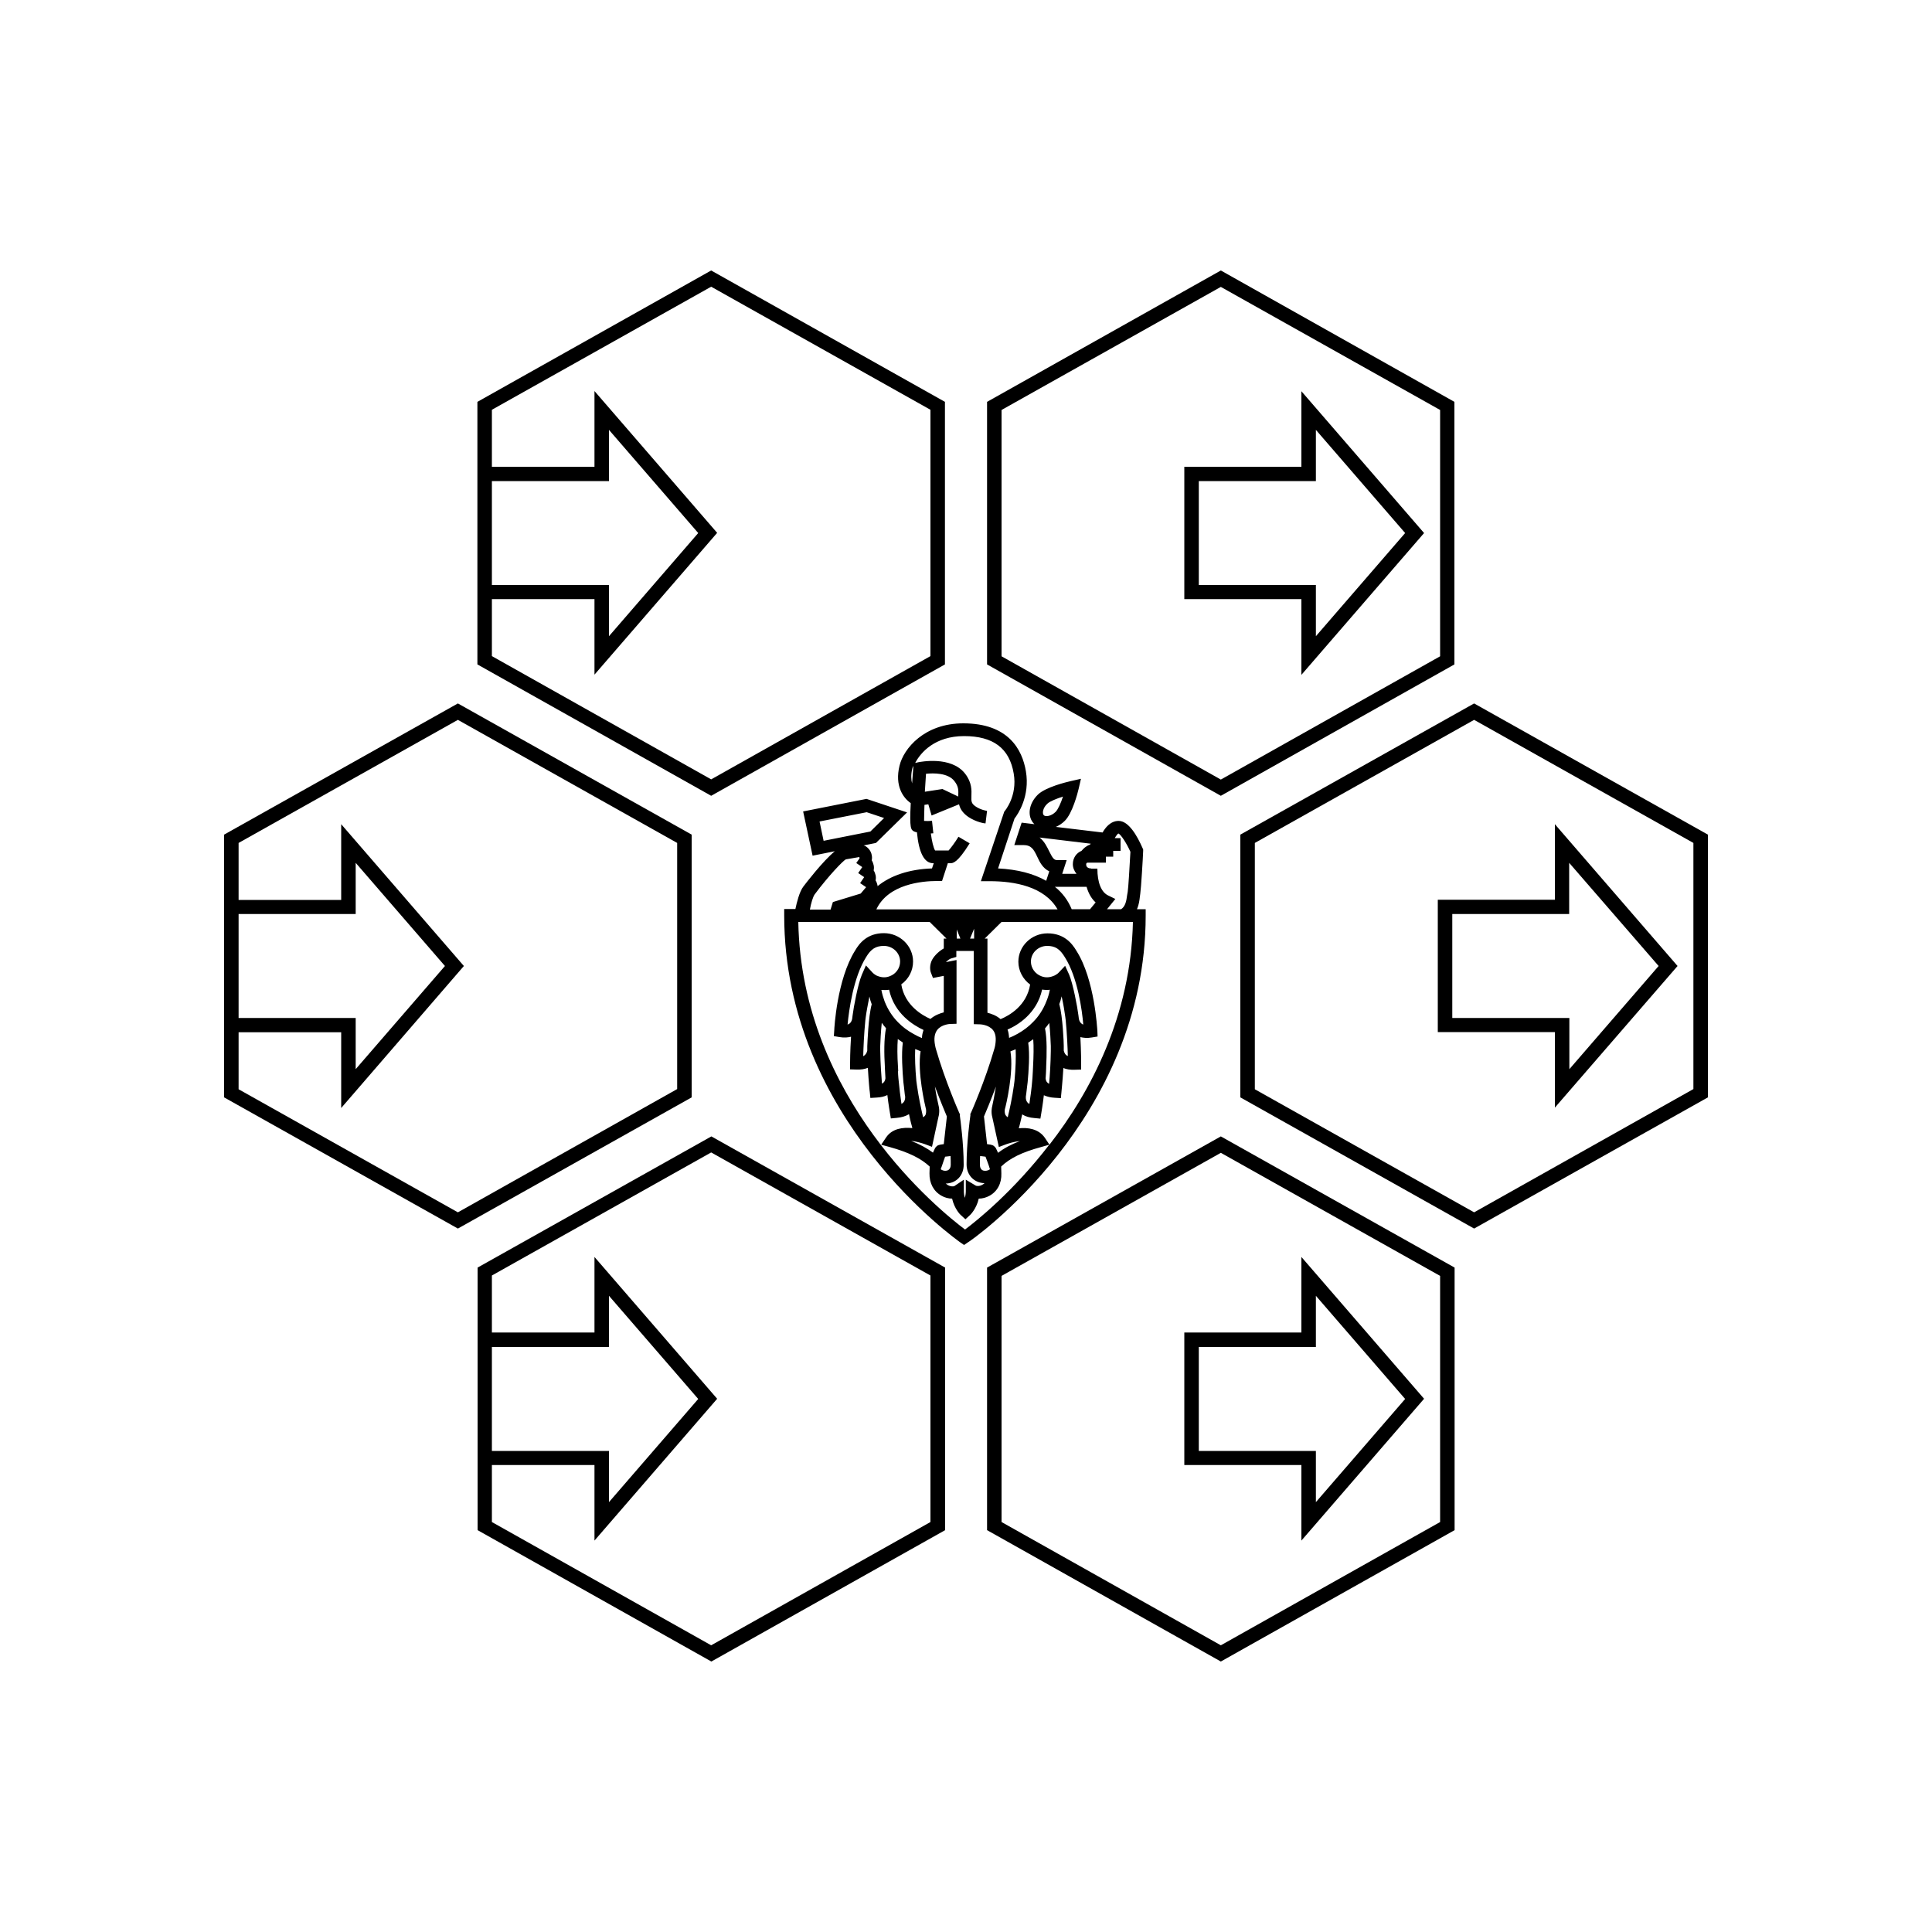
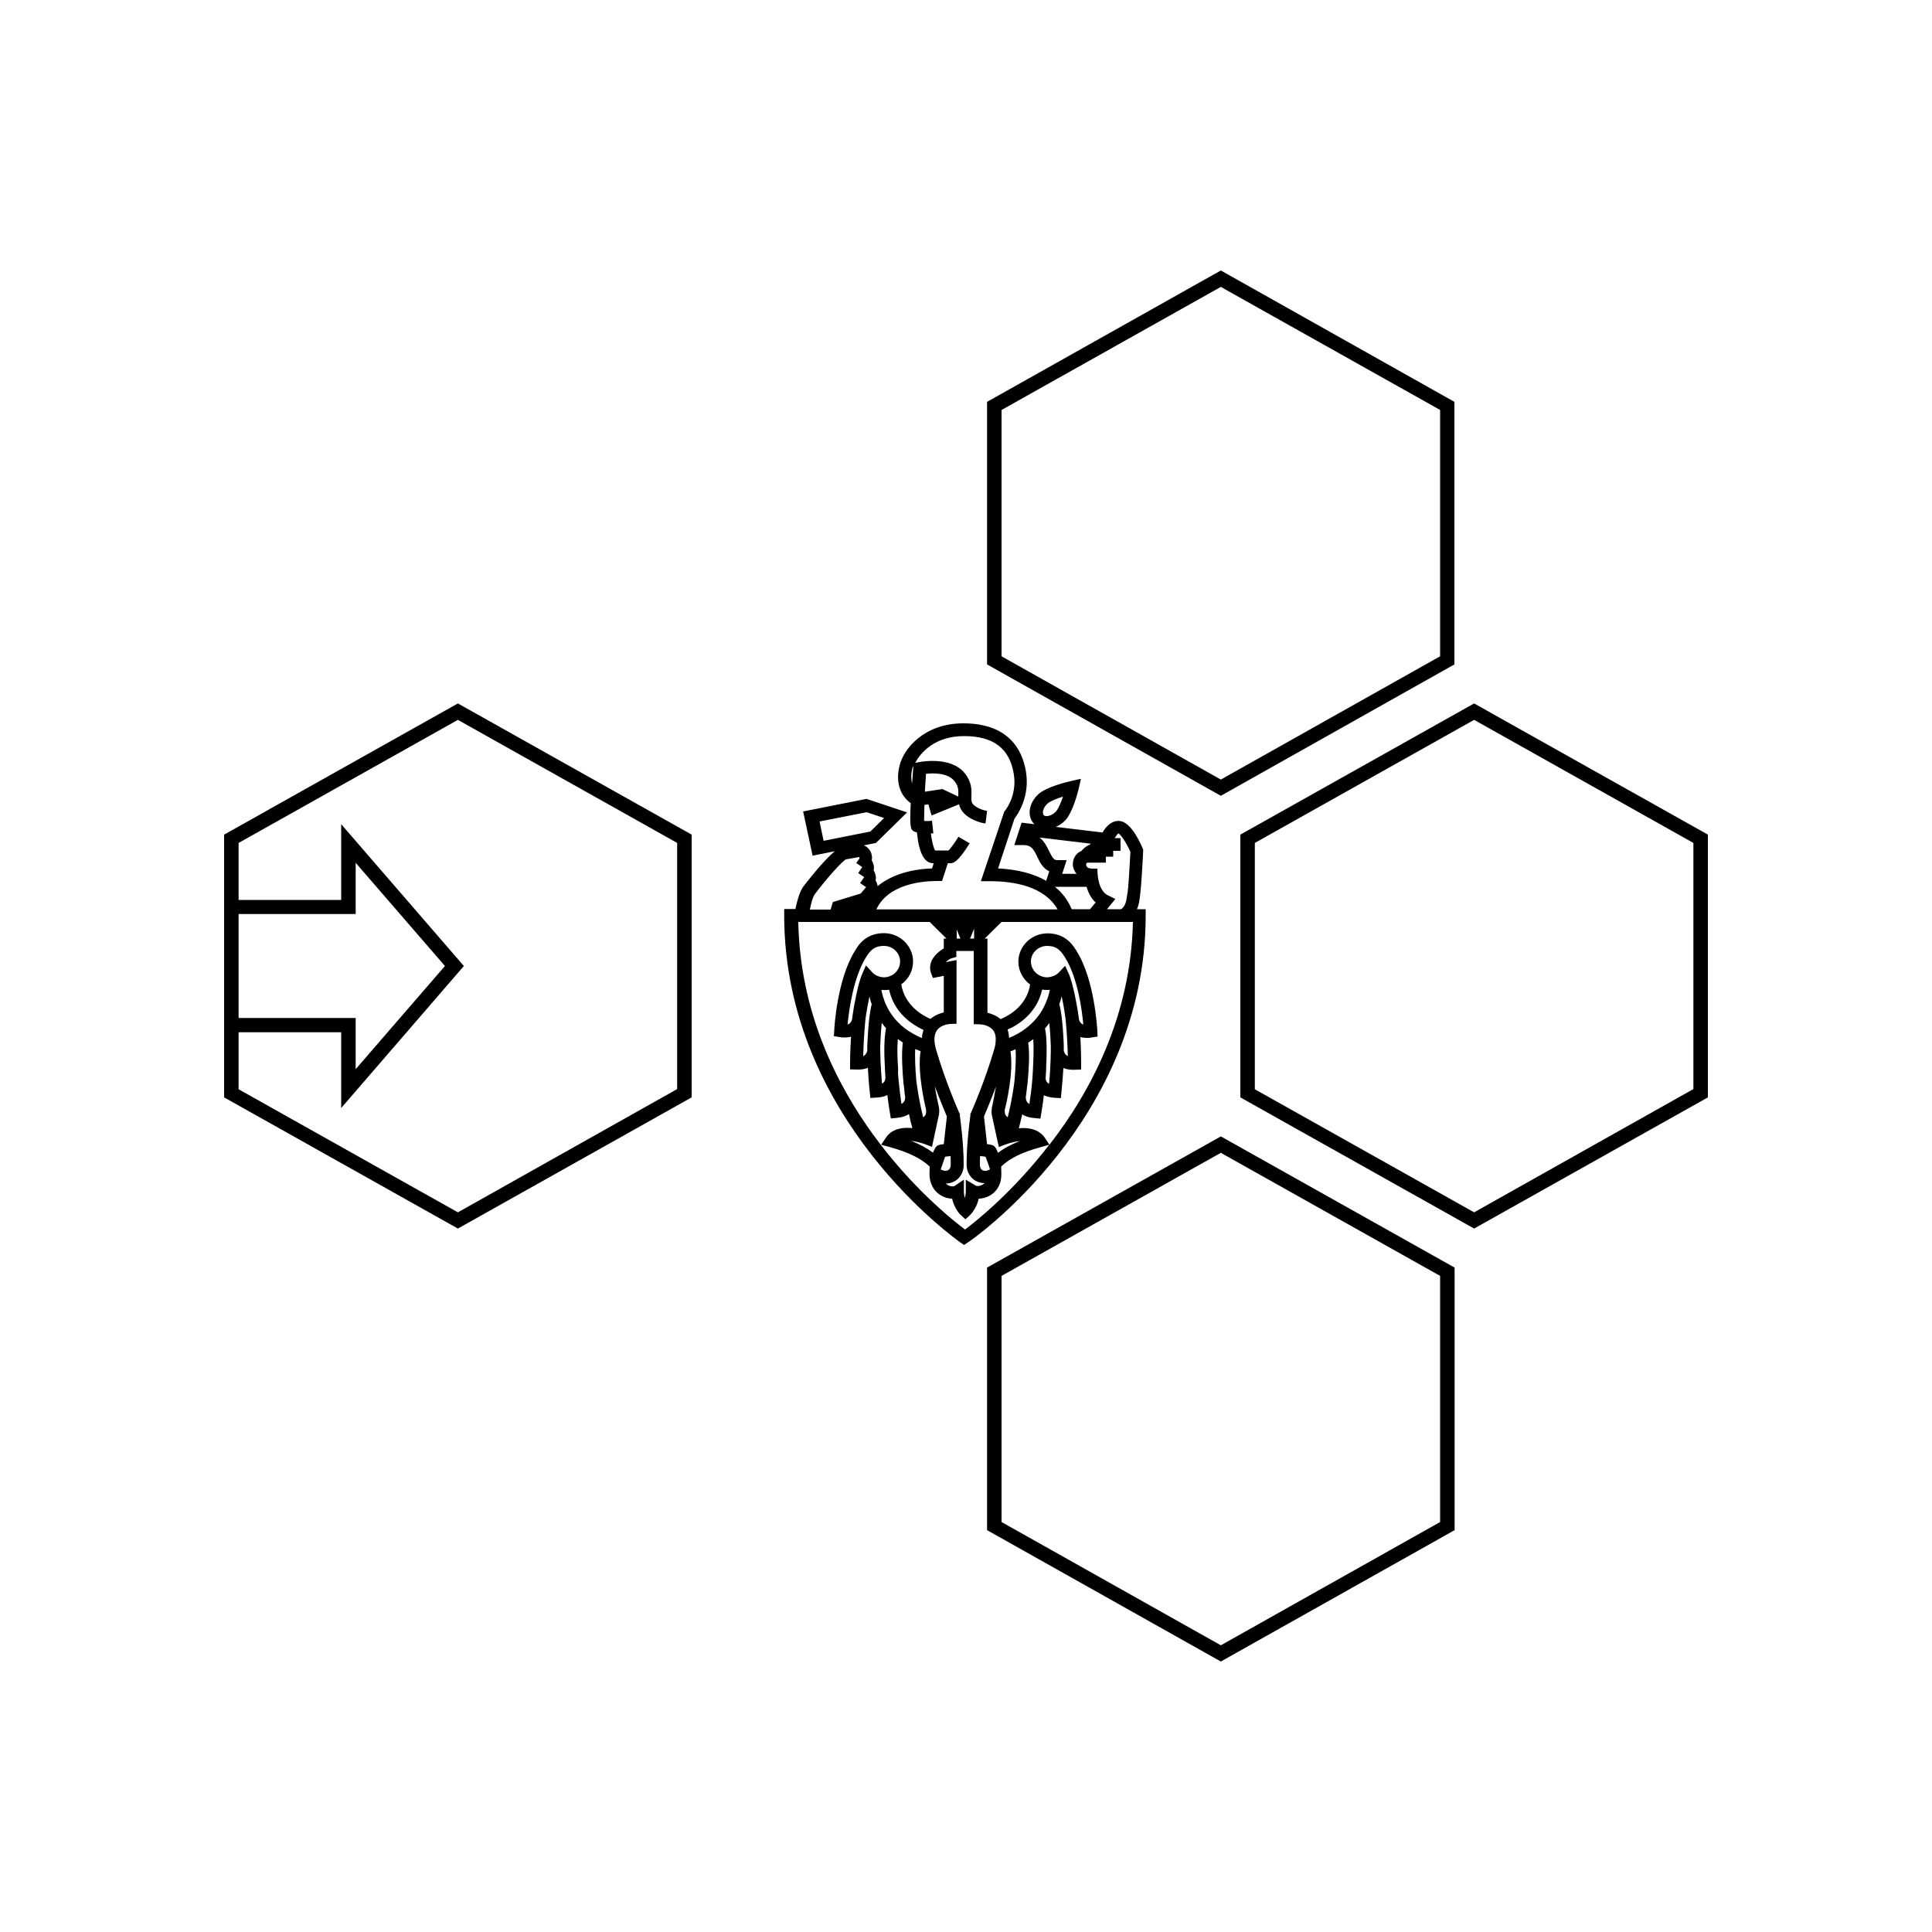
<svg xmlns="http://www.w3.org/2000/svg" version="1.1" id="Warstwa_1" x="0px" y="0px" viewBox="0 0 100 100" style="enable-background:new 0 0 100 100;" xml:space="preserve">
  <g>
    <path d="M59.3,47.39v-0.33h-0.45c0.1-0.23,0.13-0.47,0.15-0.65l0.02-0.15c0.04-0.25,0.14-1.89,0.15-2.22l0-0.07l-0.03-0.07   c-0.28-0.64-0.72-1.41-1.24-1.41c-0.42,0-0.69,0.35-0.83,0.6l-2.42-0.29c0.16-0.07,0.32-0.17,0.46-0.31h0   c0.4-0.39,0.67-1.45,0.72-1.66l0.12-0.52l-0.53,0.12c-0.22,0.05-1.3,0.31-1.7,0.7c-0.49,0.48-0.57,1.15-0.18,1.53c0,0,0,0,0,0   l-0.66-0.08l-0.38,1.16h0.46c0.42,0,0.54,0.21,0.73,0.61c0.12,0.26,0.28,0.59,0.62,0.75l-0.16,0.49c-0.65-0.37-1.48-0.59-2.49-0.64   l0.85-2.58c0.18-0.23,0.81-1.16,0.59-2.45c-0.19-1.13-0.91-2.48-3.24-2.48c-2.02,0-3.09,1.31-3.3,2.19   c-0.26,1.05,0.19,1.67,0.58,1.94c-0.07,1.34,0.01,1.38,0.18,1.47c0.04,0.02,0.09,0.03,0.14,0.04c0.1,1.06,0.38,1.6,0.84,1.6h0.03   l-0.09,0.27c-1.18,0.04-2.15,0.37-2.82,0.92c0-0.02,0-0.03,0-0.05c-0.02-0.09-0.05-0.17-0.1-0.25c0.02-0.09,0.02-0.18,0-0.27   c-0.02-0.09-0.05-0.17-0.1-0.25c0.02-0.09,0.02-0.18,0-0.27c-0.02-0.09-0.05-0.17-0.1-0.25c0.02-0.09,0.02-0.18,0-0.27   c-0.03-0.18-0.14-0.34-0.3-0.45c-0.04-0.03-0.08-0.04-0.12-0.05l0.64-0.13l1.61-1.58l-2.1-0.7l-3.28,0.65l0.49,2.29l1.15-0.23   c-0.62,0.51-1.51,1.67-1.63,1.83c-0.2,0.26-0.34,0.82-0.41,1.16h-0.58v0.33c0,10.56,9.03,16.86,9.12,16.93l0.19,0.13l0.19-0.13   C50.23,64.25,59.3,57.95,59.3,47.39z M47.27,39.74c-0.02,0.3-0.04,0.56-0.06,0.81c-0.05-0.19-0.07-0.44,0.01-0.77   c0.01-0.04,0.03-0.09,0.05-0.14L47.27,39.74z M54.32,59.25l-0.24-0.36c-0.32-0.46-0.87-0.54-1.35-0.49l0.02-0.06   c0.01-0.02,0.07-0.28,0.16-0.66c0.17,0.11,0.38,0.17,0.63,0.19l0.31,0.03l0.05-0.3c0-0.02,0.07-0.39,0.13-0.91   c0.16,0.07,0.35,0.12,0.56,0.13l0.32,0.02l0.03-0.31c0-0.03,0.06-0.57,0.1-1.25c0.16,0.07,0.36,0.1,0.6,0.09l0.32-0.01v-0.32   c0-0.03,0-0.62-0.04-1.36c0.16,0.04,0.35,0.06,0.59,0.02l0.3-0.05l-0.01-0.29c-0.01-0.11-0.14-2.66-1.08-4.14   c-0.23-0.39-0.64-0.91-1.5-0.91c-0.83,0-1.51,0.66-1.51,1.47c0,0.47,0.24,0.91,0.61,1.18c-0.18,1.1-1.09,1.61-1.53,1.79   c-0.22-0.19-0.48-0.28-0.68-0.33l0-3.84h-0.14l0.87-0.86h6.8C58.53,52.6,56.45,56.51,54.32,59.25z M49.4,61.39   c-0.03,0.02-0.18,0.04-0.34-0.05c-0.03-0.02-0.07-0.05-0.11-0.08c0.54-0.01,0.93-0.41,0.93-0.97c0-1.08-0.17-2.35-0.2-2.56   l0.01-0.05l-0.04-0.08c-0.01-0.02-0.73-1.65-1.2-3.28c-0.02-0.07-0.04-0.14-0.05-0.21c-0.07-0.35-0.03-0.61,0.11-0.8   c0.22-0.29,0.66-0.31,0.67-0.31l0.33-0.01v-3.3l-0.55,0.11c0.09-0.09,0.2-0.18,0.3-0.2l0.24-0.07v-0.31h0.9l0,3.79l0.33,0.01   c0,0,0.44,0.01,0.67,0.3l0,0v0c0.14,0.18,0.17,0.44,0.11,0.79c-0.01,0.07-0.03,0.13-0.05,0.2c-0.47,1.63-1.19,3.26-1.2,3.28   l-0.04,0.08l0.01,0.04c-0.03,0.2-0.2,1.48-0.2,2.56c0,0.55,0.39,0.96,0.93,0.97c-0.03,0.03-0.07,0.06-0.11,0.08   c-0.15,0.09-0.3,0.07-0.34,0.05l-0.52-0.31v0.59c0,0.13-0.02,0.25-0.05,0.35c-0.03-0.1-0.05-0.22-0.05-0.35v-0.59L49.4,61.39z    M46.48,55.22c-0.04-0.57-0.04-1.07-0.01-1.44c0.09,0.06,0.17,0.12,0.26,0.18c-0.08,0.59-0.02,1.51,0.03,2.06   c0.01,0.08,0.02,0.16,0.03,0.24c0.03,0.29,0.05,0.48,0.06,0.49c0,0,0.02,0.18-0.08,0.3c-0.03,0.03-0.06,0.06-0.11,0.09   c-0.05-0.32-0.11-0.81-0.16-1.34c-0.01-0.12-0.02-0.24-0.02-0.36l0.01,0L46.48,55.22z M46.48,52.91c-0.3-0.3-0.53-0.67-0.69-1.07   c-0.07-0.19-0.13-0.39-0.17-0.6c0.14,0.01,0.27,0.01,0.4-0.01c0.27,1.24,1.26,1.84,1.78,2.08c-0.04,0.13-0.08,0.27-0.08,0.42   c-0.13-0.05-0.27-0.12-0.43-0.21C46.98,53.35,46.71,53.15,46.48,52.91z M45.8,55.2l0,0.05c0.01,0.19,0.02,0.38,0.03,0.56   c-0.01,0.1-0.05,0.21-0.18,0.28c-0.03-0.39-0.08-1.04-0.09-1.7l0-0.25c0.01-0.24,0.03-0.73,0.08-1.2c0.07,0.1,0.14,0.19,0.22,0.28   C45.75,53.76,45.76,54.57,45.8,55.2z M44.89,54.38c-0.03,0.14-0.1,0.23-0.21,0.29c0.01-0.42,0.04-1.15,0.11-1.86l0.02-0.16   c0.03-0.24,0.11-0.67,0.19-1.07c0.03,0.14,0.07,0.27,0.12,0.4c-0.18,0.67-0.22,2.01-0.23,2.17L44.89,54.38z M44.82,49.97   l-0.21,0.48c-0.2,0.47-0.43,1.69-0.48,2.11l-0.02,0.16c0,0-0.02,0.17-0.14,0.26c-0.03,0.02-0.06,0.04-0.1,0.05   c0.07-0.73,0.3-2.45,0.96-3.49c0.25-0.42,0.5-0.58,0.92-0.58c0.46,0,0.84,0.36,0.84,0.81c0,0.33-0.21,0.64-0.54,0.76   c-0.21,0.08-0.42,0.08-0.69-0.04c-0.12-0.07-0.18-0.13-0.18-0.13L44.82,49.97z M47.93,57.42c0,0,0.02,0.11-0.01,0.24   c-0.01,0.04-0.04,0.11-0.14,0.17c-0.09-0.38-0.23-1.01-0.32-1.66c-0.01-0.07-0.02-0.15-0.03-0.22c-0.06-0.66-0.08-1.24-0.06-1.65   c0.1,0.04,0.2,0.08,0.28,0.11C47.47,55.49,47.88,57.22,47.93,57.42z M47.87,59.22l0.37,0.14l0.33-1.53   c0.08-0.28,0.03-0.53,0.02-0.56c-0.05-0.23-0.14-0.61-0.2-1.04c0.28,0.75,0.53,1.35,0.62,1.56l-0.16,1.43   c-0.27,0.03-0.33,0.06-0.41,0.15c-0.02,0.02-0.06,0.08-0.15,0.29c-0.31-0.23-0.68-0.43-1.13-0.61   C47.44,59.08,47.72,59.17,47.87,59.22z M48.76,60.33c0.05-0.16,0.12-0.35,0.16-0.46c0.12-0.01,0.26-0.03,0.26-0.03l0.02,0   c0.01,0.15,0.01,0.3,0.01,0.45c0,0.09-0.03,0.31-0.28,0.31c-0.09,0-0.17-0.03-0.24-0.08L48.76,60.33z M49.52,48.58v-0.47l0.19,0.47   H49.52z M50.21,48.58l0.21-0.51v0.51H50.21z M50.72,60.29c0-0.15,0-0.3,0.01-0.45l0.02,0c0,0,0.14,0.01,0.26,0.03   c0.05,0.12,0.11,0.3,0.17,0.46l0.06,0.19c-0.07,0.05-0.15,0.08-0.24,0.08C50.75,60.61,50.72,60.39,50.72,60.29z M51.09,59.22   l-0.16-1.43c0.09-0.21,0.34-0.8,0.62-1.55c-0.07,0.43-0.15,0.82-0.2,1.05c-0.01,0.03-0.06,0.28,0.01,0.53l0.34,1.55l0.37-0.14   c0.14-0.05,0.43-0.14,0.72-0.17c-0.46,0.18-0.82,0.37-1.13,0.61c-0.09-0.21-0.13-0.27-0.15-0.29   C51.42,59.28,51.36,59.25,51.09,59.22z M51.69,53.14L51.69,53.14L51.69,53.14L51.69,53.14z M54.83,51.97   c0.05-0.13,0.09-0.26,0.12-0.4c0.09,0.4,0.16,0.83,0.19,1.07l0.02,0.16c0,0,0,0,0,0c0.07,0.71,0.1,1.44,0.11,1.86   c-0.12-0.05-0.18-0.15-0.21-0.28l0-0.25C55.06,53.97,55.01,52.64,54.83,51.97z M55.13,49.99l-0.35,0.37c0,0-0.06,0.06-0.19,0.13   c-0.27,0.12-0.48,0.12-0.69,0.04c-0.32-0.12-0.54-0.42-0.54-0.76c0-0.45,0.38-0.81,0.84-0.81c0.42,0,0.66,0.16,0.92,0.59   c0.66,1.04,0.89,2.75,0.95,3.48c-0.04-0.01-0.07-0.03-0.09-0.05c-0.12-0.09-0.14-0.26-0.14-0.26l-0.02-0.16   c-0.05-0.42-0.28-1.64-0.48-2.11L55.13,49.99z M54.09,53.23c0.08-0.09,0.15-0.18,0.22-0.28c0.05,0.46,0.07,0.95,0.08,1.19l0,0.26   c-0.01,0.65-0.05,1.3-0.09,1.7c-0.11-0.06-0.17-0.15-0.18-0.28c0.01-0.18,0.03-0.37,0.03-0.56l0-0.04   C54.18,54.58,54.2,53.77,54.09,53.23z M53.94,51.22c0.13,0.02,0.27,0.03,0.4,0.01c-0.04,0.21-0.1,0.41-0.18,0.6   c-0.16,0.41-0.39,0.77-0.69,1.07c-0.23,0.24-0.5,0.44-0.8,0.61c-0.16,0.09-0.31,0.16-0.44,0.21c-0.01-0.15-0.03-0.3-0.08-0.43   C52.69,53.06,53.67,52.45,53.94,51.22z M53.46,55.44c-0.01,0.12-0.01,0.24-0.02,0.35c-0.04,0.53-0.11,1.03-0.16,1.35   c-0.04-0.02-0.08-0.05-0.1-0.08c-0.11-0.13-0.08-0.31-0.08-0.32c0,0,0.03-0.19,0.06-0.48l0.03-0.24c0.05-0.54,0.12-1.46,0.03-2.05   c0.09-0.06,0.18-0.12,0.26-0.18c0.03,0.37,0.02,0.87-0.01,1.44L53.46,55.44L53.46,55.44z M52.3,54.42   c0.08-0.03,0.17-0.07,0.27-0.11c0.02,0.4,0,0.98-0.06,1.64l-0.03,0.23c-0.09,0.65-0.23,1.28-0.32,1.65   c-0.1-0.07-0.13-0.14-0.14-0.18c-0.03-0.11-0.01-0.23-0.01-0.23C52.07,57.22,52.48,55.49,52.3,54.42z M55.47,47.06   c-0.19-0.46-0.48-0.85-0.87-1.16h1.64c0.11,0.38,0.28,0.64,0.47,0.81l-0.29,0.35H55.47z M57.24,44.64v-0.3h0.38v-0.3h0.38v-0.66   h-0.3c0.07-0.12,0.15-0.23,0.19-0.24c0.13,0.06,0.42,0.5,0.62,0.95c-0.04,0.75-0.11,1.91-0.14,2.07l-0.03,0.17   c-0.04,0.33-0.1,0.59-0.31,0.73h-0.73l0.43-0.53l-0.37-0.18c-0.36-0.17-0.56-0.67-0.56-1.39h-0.32v-0.01   c-0.07,0-0.15-0.01-0.21-0.07c-0.03-0.03-0.05-0.08-0.05-0.13c0-0.1,0.06-0.1,0.1-0.1H57.24z M54.21,41.6   c0.12-0.12,0.47-0.26,0.81-0.37c-0.11,0.34-0.26,0.67-0.38,0.79c-0.22,0.22-0.51,0.27-0.61,0.18C53.93,42.1,53.98,41.81,54.21,41.6   z M54.31,44.07c-0.11-0.22-0.24-0.51-0.5-0.72l2.65,0.32c-0.02,0.02-0.04,0.04-0.05,0.05c-0.2,0.07-0.34,0.21-0.43,0.32   c-0.27,0.11-0.45,0.37-0.45,0.69c0,0.18,0.07,0.35,0.19,0.5h-0.74l0.23-0.71h-0.46C54.56,44.53,54.49,44.43,54.31,44.07z    M48.51,45.6h0.25l0.3-0.92h0.12c0.14,0,0.37,0,1.01-1.03l-0.58-0.34c-0.18,0.3-0.41,0.6-0.51,0.71h-0.7   c-0.08-0.12-0.17-0.49-0.22-0.88c0.05,0,0.1-0.01,0.13-0.01l-0.07-0.65c-0.14,0.02-0.3,0.02-0.41,0.01c0-0.18,0.01-0.47,0.02-0.83   l0.2-0.03l0.17,0.58l1.42-0.58c0.05,0.22,0.18,0.45,0.49,0.66c0.41,0.27,0.83,0.33,0.88,0.33l0.08-0.65c0,0-0.31-0.04-0.58-0.22   c-0.24-0.16-0.24-0.27-0.23-0.55c0.01-0.29,0.03-0.7-0.33-1.16c-0.73-0.93-2.33-0.6-2.4-0.59l-0.18,0.04   c0.28-0.54,1.02-1.39,2.53-1.39c1.51,0,2.35,0.63,2.57,1.94c0.2,1.16-0.46,1.94-0.49,1.97l-1.21,3.6h0.46   c1.27,0,2.83,0.27,3.51,1.46h-9.38C45.97,45.76,47.72,45.6,48.51,45.6z M47.87,40.98c0.02-0.3,0.04-0.62,0.06-0.93   c0.39-0.04,1.14-0.05,1.47,0.38c0.22,0.28,0.21,0.48,0.2,0.74c0,0.02,0,0.04,0,0.06l-0.82-0.39L47.87,40.98z M42.63,43.52l-0.21-1   l2.44-0.48l0.9,0.3l-0.71,0.7L42.63,43.52z M42.17,46.29c0.74-0.99,1.47-1.74,1.61-1.81l0.7-0.12l0.01,0.07l-0.17,0.24l0.31,0.21   l-0.21,0.31l0.31,0.21l-0.21,0.31l0.31,0.21l-0.28,0.33l-1.44,0.44l-0.12,0.39h-1.07C41.98,46.74,42.08,46.41,42.17,46.29z    M49.95,63.64c-1.28-0.96-8.46-6.74-8.63-15.92h6.8l0.87,0.86h-0.14v0.51c-0.3,0.17-0.57,0.46-0.65,0.69   c-0.11,0.3-0.03,0.54-0.01,0.58l0.1,0.26l0.56-0.11v1.89c-0.2,0.05-0.47,0.15-0.69,0.34c-0.39-0.17-1.33-0.68-1.51-1.79   c0.38-0.27,0.61-0.71,0.61-1.18c0-0.81-0.68-1.47-1.51-1.47c-0.86,0-1.27,0.52-1.49,0.9c-0.94,1.49-1.08,4.04-1.08,4.14l-0.02,0.29   l0.3,0.05c0.24,0.04,0.43,0.02,0.59-0.02C44,54.42,44,55,44,55.03v0.32l0.32,0.01c0.24,0.01,0.43-0.02,0.6-0.09   c0.04,0.69,0.09,1.22,0.1,1.25l0.03,0.31l0.32-0.02c0.21-0.01,0.4-0.05,0.56-0.13c0.06,0.52,0.13,0.89,0.13,0.91l0.05,0.3   l0.31-0.03c0.25-0.02,0.46-0.09,0.63-0.19c0.08,0.39,0.15,0.64,0.16,0.66l0.01,0.06c-0.48-0.05-1.05,0.02-1.36,0.49l-0.25,0.37   l0.44,0.12c1,0.28,1.62,0.59,2.07,1.01l-0.01,0.35c-0.01,0.51,0.21,0.93,0.62,1.16c0.17,0.1,0.37,0.15,0.55,0.15   c0.12,0.53,0.43,0.84,0.45,0.85l0.24,0.22l0.24-0.22c0.02-0.02,0.33-0.32,0.45-0.85c0.19,0,0.38-0.05,0.56-0.15   c0.4-0.22,0.63-0.64,0.61-1.16l-0.01-0.35c0.45-0.43,1.07-0.74,2.07-1.01l0.42-0.12C52.44,61.68,50.55,63.19,49.95,63.64z" />
-     <path d="M67.36,34.93l6.35-7.34l-6.35-7.34v3.91H61.3v6.85h6.06V34.93z M62.05,30.28V24.9h6.06v-2.65l4.62,5.34l-4.62,5.34v-2.65   H62.05z" />
-     <path d="M74.42,53.42h6.06v3.91L86.83,50l-6.35-7.34v3.91h-6.06V53.42z M75.16,47.31h6.06v-2.65L85.85,50l-4.62,5.34v-2.65h-6.06   V47.31z" />
-     <path d="M24.72,65.61V79.2l12.1,6.8l12.1-6.8V65.61l-12.1-6.79L24.72,65.61z M25.46,69.72h6.06v-2.65l4.62,5.34l-4.62,5.34V75.1   h-6.06V69.72z M48.16,78.78l-11.35,6.38l-11.35-6.38v-2.95h5.31v3.91l6.35-7.34l-6.35-7.34v3.91h-5.31v-2.95l11.35-6.37l11.35,6.37   V78.78z" />
    <path d="M76.3,36.41L64.2,43.2V56.8l12.1,6.79l12.1-6.79V43.2L76.3,36.41z M87.65,56.37L76.3,62.75l-11.35-6.37V43.63l11.35-6.37   l11.35,6.37V56.37z" />
    <path d="M51.09,65.61V79.2l12.1,6.8l12.1-6.8V65.61l-12.1-6.79L51.09,65.61z M74.54,78.78l-11.35,6.38l-11.35-6.38V66.04   l11.35-6.37l11.35,6.37V78.78z" />
-     <path d="M48.91,34.39V20.8L36.81,14l-12.1,6.8v13.59l12.1,6.8L48.91,34.39z M25.46,24.9h6.06v-2.65l4.62,5.34l-4.62,5.34v-2.65   h-6.06V24.9z M25.46,31.01h5.31v3.91l6.35-7.34l-6.35-7.34v3.92h-5.31v-2.95l11.35-6.37l11.35,6.37v12.75l-11.35,6.38l-11.35-6.38   V31.01z" />
-     <path d="M61.3,75.83h6.06v3.91l6.35-7.34l-6.35-7.34v3.91H61.3V75.83z M62.05,69.72h6.06v-2.65l4.62,5.34l-4.62,5.34V75.1h-6.06   V69.72z" />
    <path d="M75.28,34.39V20.8L63.19,14l-12.1,6.8v13.59l12.1,6.8L75.28,34.39z M51.84,21.22l11.35-6.37l11.35,6.37v12.75l-11.35,6.38   l-11.35-6.38V21.22z" />
    <path d="M35.8,43.2l-12.1-6.79L11.6,43.2V56.8l12.1,6.79l12.1-6.79V43.2z M12.35,47.31h6.06v-2.65L23.03,50l-4.62,5.34v-2.65h-6.06   V47.31z M35.05,56.37L23.7,62.75l-11.35-6.37v-2.95h5.31v3.92L24.01,50l-6.35-7.34v3.92h-5.31v-2.95l11.35-6.37l11.35,6.37V56.37z" />
  </g>
</svg>